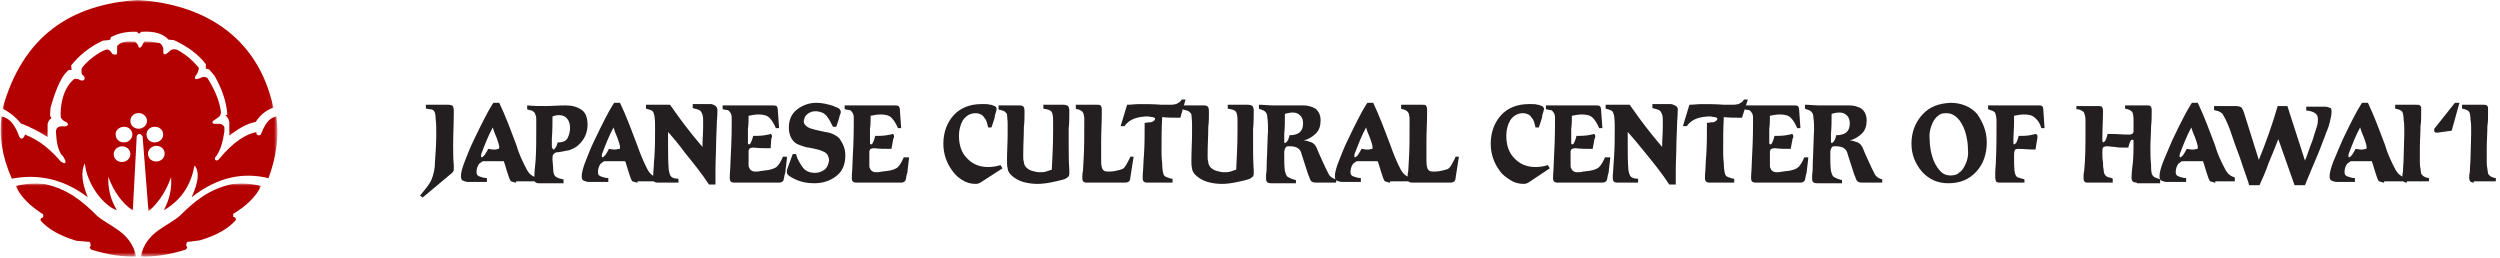
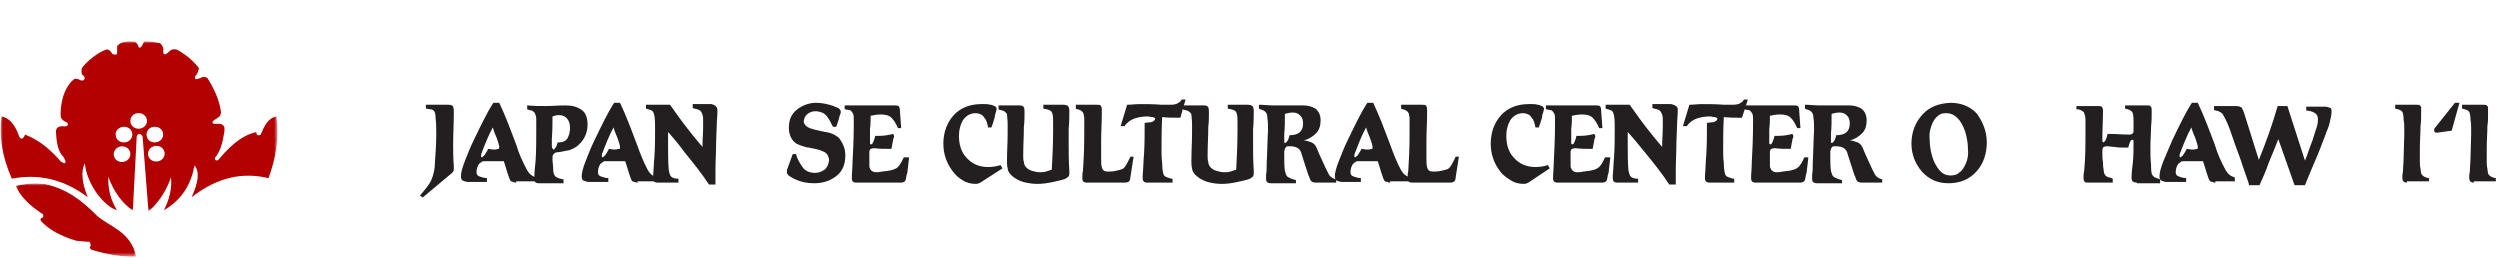
<svg xmlns="http://www.w3.org/2000/svg" xmlns:xlink="http://www.w3.org/1999/xlink" width="572px" height="59px" viewBox="0 0 562 58" version="1.1">
  <title>Group 75</title>
  <defs>
    <polygon id="path-1" points="8.63921849e-17 0 60.921 0 60.921 30.823 8.63921849e-17 30.823" />
    <polygon id="path-3" points="6.91137479e-16 0 27.101 0 27.101 16.415 6.91137479e-16 16.415" />
-     <polygon id="path-5" points="0 0 27.101 0 27.101 16.415 0 16.415" />
    <polygon id="path-7" points="0 0 62.252 0 62.252 38.244 0 38.244" />
  </defs>
  <g id="Page-1" stroke="none" stroke-width="1" fill="none" fill-rule="evenodd">
    <g id="20221130_JCCH_Visit-Landing" transform="translate(-227, -6227)">
      <g id="Group-24" transform="translate(0, 5998)">
        <g id="Group-75" transform="translate(227, 229)">
          <g id="Group-3" transform="translate(0.418, 0)">
            <mask id="mask-2" fill="white">
              <use xlink:href="#path-1" />
            </mask>
            <g id="Clip-2" />
-             <path d="M8.63921849e-17,24.439 C1.542,25.208 3.085,26.419 4.076,27.741 C6.169,28.511 8.262,29.612 10.135,30.823 L10.135,27.851 C10.355,27.19 10.576,26.75 11.016,26.64 L10.686,25.979 L10.796,24.218 C11.458,21.906 12.78,17.503 14.762,15.852 C14.983,15.632 15.203,15.742 15.533,15.742 L15.424,14.751 C17.185,12.439 19.72,10.458 22.584,9.136 L23.796,9.026 L24.236,8.917 L24.346,8.367 C25.999,7.486 27.872,7.045 30.186,7.156 L30.736,7.595 L31.177,7.156 C34.152,6.936 36.135,7.595 37.347,8.917 L38.558,9.026 C41.423,10.348 43.956,12.11 45.719,14.421 L45.719,15.412 L46.49,15.632 L47.702,17.062 C49.245,19.815 50.346,22.678 50.567,25.759 L50.126,25.979 C50.787,26.419 50.897,26.97 51.006,27.52 L51.006,30.493 C52.879,29.062 54.752,27.851 56.955,27.41 C57.948,25.869 59.269,24.768 60.921,24.218 C57.396,7.816 44.727,0.88 30.406,-7.78151623e-05 C15.312,0.991 4.517,8.146 8.63921849e-17,24.439" id="Fill-1" fill="#B30000" mask="url(#mask-2)" />
          </g>
          <g id="Group-6" transform="translate(3.391, 41.284)">
            <mask id="mask-4" fill="white">
              <use xlink:href="#path-3" />
            </mask>
            <g id="Clip-5" />
            <path d="M6.91137479e-16,0.547 C2.204,-0.003 4.296,-0.114 6.501,0.107 C11.678,1.207 15.093,4.07 18.067,7.041 C20.822,9.683 25.779,10.564 27.101,16.399 C24.127,16.508 20.822,16.069 16.966,14.857 C16.856,14.748 16.746,14.638 16.635,14.417 C16.635,14.197 16.746,14.087 16.856,14.087 C16.856,13.316 16.635,12.986 16.194,13.096 L13.661,12.876 C9.915,11.775 7.271,10.234 5.619,8.362 C5.509,8.032 5.619,7.812 5.839,7.702 C6.28,7.702 6.169,7.372 6.169,6.931 C3.085,4.951 1.102,2.969 6.91137479e-16,0.547" id="Fill-4" fill="#B30000" mask="url(#mask-4)" />
          </g>
          <g id="Group-9" transform="translate(31.485, 41.284)">
            <mask id="mask-6" fill="white">
              <use xlink:href="#path-5" />
            </mask>
            <g id="Clip-8" />
            <path d="M27.101,0.547 C24.897,-0.003 22.803,-0.114 20.6,0.107 C15.422,1.207 12.008,4.07 9.034,7.041 C6.279,9.683 1.321,10.564 0,16.399 C2.973,16.508 6.279,16.069 10.135,14.857 C10.245,14.748 10.355,14.638 10.465,14.417 C10.465,14.197 10.355,14.087 10.245,14.087 C10.245,13.316 10.465,12.986 10.905,13.096 L13.33,12.766 C17.075,11.665 19.72,10.124 21.371,8.252 C21.482,7.922 21.371,7.702 21.152,7.592 C20.711,7.592 20.821,7.262 20.821,6.821 C23.906,4.951 25.888,2.969 27.101,0.547" id="Fill-7" fill="#B30000" mask="url(#mask-6)" />
          </g>
          <g id="Group-12" transform="translate(0, 9.311)">
            <mask id="mask-8" fill="white">
              <use xlink:href="#path-7" />
            </mask>
            <g id="Clip-11" />
            <path d="M35.009,23.494 C36.111,23.494 36.882,24.265 36.882,25.255 C36.882,26.245 36.001,27.016 35.009,27.016 C33.908,27.016 33.136,26.245 33.136,25.255 C33.136,24.265 34.018,23.494 35.009,23.494 M27.298,23.603 C28.401,23.603 29.171,24.374 29.171,25.364 C29.171,26.356 28.289,27.126 27.298,27.126 C26.196,27.126 25.425,26.356 25.425,25.364 C25.425,24.374 26.307,23.603 27.298,23.603 M34.679,19.2 C35.781,19.2 36.552,19.971 36.552,20.961 C36.552,21.953 35.671,22.722 34.679,22.722 C33.578,22.722 32.806,21.953 32.806,20.961 C32.806,19.971 33.578,19.2 34.679,19.2 M27.739,19.2 C28.84,19.2 29.612,19.971 29.612,20.961 C29.612,21.953 28.73,22.722 27.739,22.722 C26.637,22.722 25.866,21.953 25.866,20.961 C25.756,20.081 26.637,19.2 27.739,19.2 M31.044,16.118 C32.035,16.118 32.917,16.889 32.917,17.879 C32.917,18.87 32.035,19.641 31.044,19.641 C29.942,19.641 29.171,18.87 29.171,17.879 C29.171,16.889 29.942,16.118 31.044,16.118 M0.197,16.889 C-0.354,21.072 0.197,25.695 2.511,30.869 C8.349,29.768 14.078,30.869 19.586,35.051 C18.374,32.08 17.934,29.328 18.926,27.456 C19.476,32.52 23.442,37.143 26.196,38.024 C24.654,35.602 24.103,32.961 24.213,30.429 C25.425,33.841 27.408,36.483 29.722,38.024 L30.603,21.291 C30.933,20.632 31.485,20.632 31.925,21.402 L33.247,38.244 C36.001,35.823 37.434,33.071 38.314,30.539 C38.535,32.74 38.094,35.382 36.662,38.024 C40.958,35.493 42.831,31.97 43.603,27.897 C44.704,29.218 44.595,31.42 42.942,35.051 C49.001,30.319 54.729,29.438 60.239,30.759 C62,26.026 62.662,21.402 62,16.889 C59.907,17.329 59.246,19.311 58.475,20.961 C58.255,21.182 57.924,21.182 57.594,20.961 L57.484,20.412 C55.17,20.852 52.417,22.503 49.111,26.465 C48.671,27.016 48.009,26.796 48.229,26.135 C49.442,24.704 49.992,22.503 50.323,20.191 L50.323,19.311 C50.212,18.98 49.882,18.65 49.332,18.54 L47.899,18.54 C47.679,18.32 47.459,18.21 47.789,17.879 L49.221,16.889 C49.442,16.558 49.552,16.228 49.552,15.898 C49.221,13.256 48.009,10.614 46.468,8.192 C46.247,8.082 45.916,7.972 45.586,7.972 L44.374,8.413 C44.153,8.523 43.383,8.632 43.823,7.752 C44.263,7.312 44.484,6.651 44.595,5.991 C43.162,4.229 41.84,3.129 39.967,2.028 C39.417,1.698 38.866,1.698 38.314,1.918 L37.434,2.688 C36.773,3.129 36.552,2.908 36.552,2.137 C36.773,1.587 36.221,0.596 35.781,0.376 C34.018,0.046 32.917,-0.063 32.255,0.046 L31.815,0.926 C31.485,1.477 31.044,1.698 30.933,0.926 C30.603,0.376 30.382,0.046 30.052,0.046 C28.73,-0.063 27.078,-0.063 26.196,1.038 L26.196,2.468 C26.196,3.018 25.866,3.129 25.095,2.799 C24.764,2.137 24.323,1.807 23.883,1.807 C22.12,2.249 19.256,4.56 18.264,5.991 C18.154,6.431 18.154,6.982 18.264,7.422 C19.256,7.972 19.035,9.073 17.934,8.743 C17.493,8.413 17.053,8.413 16.612,8.413 C13.858,10.504 13.307,15.017 13.527,17.109 C13.858,17.659 14.188,17.879 14.409,17.989 C15.4,18.32 15.51,19.311 13.858,19.09 C12.977,19.09 12.536,19.421 12.425,20.191 L12.536,21.733 C12.757,23.824 13.307,25.255 14.078,25.915 C14.959,27.346 14.63,27.787 13.527,27.016 C11.434,24.595 8.9,22.283 5.485,20.961 C5.044,22.172 4.383,22.172 4.053,21.072 C2.951,18.21 1.739,17.219 0.197,16.889" id="Fill-10" fill="#B30000" mask="url(#mask-8)" />
          </g>
          <path d="M101.917,25.311 C101.917,27.792 101.771,30.128 101.771,32.608 C101.771,34.213 101.771,35.672 101.917,37.277 L101.917,37.862 C101.917,38.153 101.917,38.444 101.771,38.59 C101.626,38.737 101.479,39.029 101.187,39.174 L94.907,44.427 L94.323,43.99 C94.761,43.407 95.199,42.969 95.638,42.384 C96.076,41.801 96.513,41.217 96.806,40.634 C97.39,39.32 97.682,37.862 97.682,36.402 C97.827,34.359 97.974,32.315 97.974,30.128 C97.974,28.96 97.974,27.792 97.827,26.625 C97.827,25.748 97.682,25.165 97.39,24.873 C97.245,24.728 96.952,24.581 96.66,24.581 C96.368,24.581 96.076,24.435 95.638,24.435 L95.638,23.56 L100.602,23.56 C101.334,23.56 101.626,23.705 101.771,23.998 C101.917,24.435 101.917,24.728 101.917,25.311" id="Fill-13" fill="#231F20" />
          <path d="M112.14,33.192 C112.14,33.045 112.14,32.753 111.993,32.316 C111.848,31.878 111.703,31.44 111.556,31.002 C111.118,29.98 110.826,29.25 110.68,28.668 C109.657,30.565 108.927,32.462 108.196,34.359 C108.051,34.65 108.051,34.797 108.051,35.087 C108.051,35.234 108.051,35.38 108.196,35.38 C108.344,35.38 108.488,35.234 108.635,35.087 C108.781,34.943 108.927,34.797 109.073,34.505 C109.365,34.067 109.512,33.775 109.657,33.483 C109.95,33.483 110.387,33.629 110.68,33.629 L111.118,33.629 C111.41,33.629 111.556,33.629 111.848,33.483 C111.993,33.629 111.993,33.483 112.14,33.192 L112.14,33.192 Z M115.937,41.071 C115.792,41.071 115.499,41.071 115.353,40.925 C115.061,40.925 114.915,40.78 114.769,40.78 C114.623,40.634 114.476,40.341 114.331,39.904 C114.184,39.467 114.039,39.029 113.892,38.59 C113.601,37.57 113.309,36.694 113.162,36.255 L112.725,36.255 L111.118,36.255 L108.781,36.255 C108.488,36.255 108.344,36.255 108.196,36.402 C108.051,36.547 107.759,36.694 107.614,36.84 C107.175,37.423 107.029,38.153 107.029,38.737 C107.029,39.32 107.321,39.612 107.904,39.757 C108.344,39.904 108.781,40.05 109.365,40.05 L109.365,40.925 L105.131,40.925 C104.692,40.925 104.399,40.78 103.962,40.634 C103.67,40.487 103.524,40.196 103.524,39.612 C103.524,38.882 103.815,37.714 104.399,36.255 C104.983,34.797 105.568,33.192 106.445,31.44 C108.196,27.792 109.512,25.165 110.534,23.561 L110.826,23.123 L112.14,23.123 C113.601,26.188 114.769,29.398 115.937,32.462 C116.521,34.505 117.398,36.402 118.42,38.299 C118.712,38.737 119.004,39.174 119.297,39.32 C119.589,39.612 120.026,39.757 120.464,39.904 L120.464,40.78 L115.937,40.78 L115.937,41.071 Z" id="Fill-15" fill="#231F20" />
          <path d="M128.058,28.813 C128.058,27.938 127.912,27.355 127.475,26.77 C127.036,26.188 126.452,25.895 125.576,25.895 C124.992,25.895 124.553,26.041 124.116,26.188 C124.116,27.792 124.116,29.397 123.969,31.148 L123.969,32.9 C123.969,33.045 123.969,33.192 124.116,33.337 C124.116,33.483 124.261,33.63 124.408,33.63 C124.553,33.63 124.553,33.483 124.7,33.337 C124.845,33.192 124.845,33.045 124.992,32.9 C125.137,32.462 125.284,32.17 125.284,32.025 L125.576,32.025 C126.452,32.025 127.036,31.732 127.475,31.148 C127.912,30.273 128.058,29.543 128.058,28.813 M132.002,28.083 C132.002,29.835 131.272,31.44 129.957,32.607 C129.373,33.192 128.642,33.483 127.912,33.775 C127.182,33.92 126.306,34.067 125.576,34.213 C124.992,34.213 124.553,34.359 124.408,34.65 C124.116,34.797 124.116,35.234 124.116,35.964 L124.261,37.715 C124.261,38.737 124.408,39.32 124.7,39.612 C124.992,39.904 125.576,40.197 126.598,40.342 L126.598,41.217 L121.048,41.217 C120.318,41.217 120.027,40.925 120.027,40.197 C120.027,38.882 120.172,37.423 120.318,36.11 C120.464,33.775 120.464,31.586 120.464,29.25 L120.464,28.23 L120.464,27.062 C120.464,26.625 120.464,26.188 120.318,25.895 C120.172,25.603 120.172,25.311 119.879,25.165 C119.734,25.02 119.588,24.873 119.442,24.873 C119.297,24.873 119.004,24.728 118.858,24.728 L118.42,24.581 L118.42,23.706 C119.879,23.852 121.195,23.852 122.509,23.852 C123.969,23.852 125.576,23.706 127.036,23.706 C128.497,23.706 129.666,23.998 130.687,24.728 C131.564,25.311 132.002,26.479 132.002,28.083" id="Fill-17" fill="#231F20" />
          <path d="M139.303,33.192 C139.303,33.045 139.303,32.753 139.158,32.316 C139.011,31.878 138.866,31.44 138.719,31.002 C138.282,29.98 137.989,29.25 137.843,28.668 C136.82,30.565 136.09,32.462 135.361,34.359 C135.214,34.65 135.214,34.797 135.214,35.087 C135.214,35.234 135.214,35.38 135.361,35.38 C135.507,35.38 135.653,35.234 135.799,35.087 C135.944,34.943 136.09,34.797 136.236,34.505 C136.528,34.067 136.675,33.775 136.82,33.483 C137.113,33.483 137.552,33.629 137.843,33.629 L138.135,33.629 C138.427,33.629 138.573,33.629 138.866,33.483 C139.158,33.629 139.303,33.483 139.303,33.192 L139.303,33.192 Z M143.247,41.071 C143.1,41.071 142.808,41.071 142.663,40.925 C142.371,40.925 142.224,40.78 142.078,40.78 C141.932,40.634 141.786,40.341 141.641,39.904 C141.494,39.467 141.348,39.029 141.202,38.59 C140.909,37.57 140.618,36.694 140.472,36.255 L140.033,36.255 L138.427,36.255 L136.09,36.255 C135.799,36.255 135.653,36.255 135.507,36.402 C135.361,36.547 135.069,36.694 134.922,36.84 C134.484,37.423 134.338,38.153 134.338,38.737 C134.338,39.32 134.63,39.612 135.214,39.757 C135.653,39.904 136.09,40.05 136.675,40.05 L136.675,40.925 L132.294,40.925 C131.855,40.925 131.564,40.78 131.125,40.634 C130.833,40.487 130.688,40.196 130.688,39.612 C130.688,38.882 130.979,37.714 131.564,36.255 C132.147,34.797 132.731,33.192 133.608,31.44 C135.361,27.792 136.675,25.165 137.697,23.561 L137.989,23.123 L139.303,23.123 C140.764,26.188 141.932,29.398 143.1,32.462 C143.831,34.505 144.561,36.402 145.583,38.299 C145.876,38.737 146.167,39.174 146.46,39.32 C146.752,39.612 147.189,39.757 147.628,39.904 L147.628,40.78 L143.247,40.78 L143.247,41.071 Z" id="Fill-19" fill="#231F20" />
          <path d="M161.21,24.873 L161.21,25.165 C161.21,26.187 161.063,27.063 161.063,28.083 L160.918,32.024 C160.918,34.213 160.771,36.255 160.771,38.445 L160.771,41.509 L159.311,41.509 C157.705,39.029 155.806,36.694 153.907,34.36 C152.74,32.753 151.426,31.148 150.11,29.69 L150.11,32.315 C150.11,34.213 150.11,36.255 150.257,38.152 C150.402,39.029 150.549,39.467 150.841,39.758 C151.133,40.049 151.717,40.197 152.447,40.197 L152.447,41.072 L147.774,41.072 C147.044,41.072 146.752,40.779 146.752,40.049 L146.752,39.467 C146.897,38.007 146.897,36.694 147.044,35.234 C147.189,33.045 147.189,30.857 147.189,28.813 C147.189,27.938 147.189,27.063 147.044,26.04 C146.897,25.458 146.752,25.02 146.459,24.873 C146.168,24.728 145.73,24.581 145.146,24.436 L145.146,23.56 L150.549,23.56 C151.278,24.581 152.008,25.603 152.74,26.625 C154.346,28.813 156.098,31.003 157.851,33.045 C157.851,31.44 157.996,29.98 157.996,28.522 L157.996,26.77 C157.996,26.187 157.851,25.603 157.558,25.165 C157.413,24.873 157.121,24.728 156.682,24.581 C156.245,24.436 155.952,24.436 155.66,24.29 L155.66,23.413 L159.895,23.413 C160.918,23.706 161.21,24.143 161.21,24.873" id="Fill-21" fill="#231F20" />
-           <path d="M176.836,35.672 C176.836,35.964 176.69,36.839 176.544,38.152 C176.544,38.736 176.398,39.175 176.251,39.612 C176.251,40.05 176.106,40.342 176.106,40.342 C176.106,40.634 175.959,40.779 175.668,40.925 C175.521,41.072 175.229,41.072 174.937,41.072 L165.007,41.072 C164.276,41.072 163.984,40.779 163.984,40.05 C163.984,39.029 164.131,37.862 164.131,36.839 C164.276,33.92 164.422,31.002 164.422,27.938 L164.422,26.478 C164.422,25.895 164.276,25.457 163.984,25.166 C163.838,24.873 163.546,24.727 163.254,24.727 C162.962,24.727 162.669,24.581 162.377,24.581 L162.377,23.706 L173.478,23.706 C173.915,23.706 174.207,23.706 174.499,23.853 C174.645,23.998 174.791,24.29 174.791,24.727 L175.084,28.813 L174.352,28.813 C173.915,27.793 173.478,27.063 172.893,26.478 C172.309,25.895 171.432,25.748 170.41,25.748 C169.68,25.748 168.95,25.895 168.22,26.041 C168.22,27.063 168.22,27.938 168.073,28.96 L168.073,31.732 L168.073,32.17 C168.073,32.462 168.22,32.462 168.365,32.462 C168.512,32.462 168.657,32.315 168.657,32.17 C168.804,32.024 168.804,31.878 168.95,31.585 C169.096,31.148 169.242,30.711 169.242,30.565 C170.263,30.565 171.432,30.565 172.601,30.273 C172.746,30.273 172.893,30.273 173.038,30.127 C173.331,30.127 173.478,30.273 173.478,30.711 C173.478,30.857 173.478,31.002 173.331,31.148 L173.185,33.337 L172.746,33.337 C171.579,33.337 170.41,33.337 169.389,33.192 C168.804,33.192 168.512,33.337 168.365,33.482 C168.365,33.629 168.22,33.775 168.22,33.92 L168.22,34.65 L168.22,36.109 L168.22,36.985 C168.22,37.277 168.22,37.569 168.365,37.715 C168.512,38.007 168.512,38.152 168.804,38.299 C168.95,38.445 169.242,38.59 169.68,38.59 C170.118,38.59 170.556,38.59 170.995,38.445 C171.432,38.445 171.87,38.299 172.309,38.299 C173.331,38.152 174.207,37.862 174.645,37.423 C175.084,36.985 175.521,36.255 175.959,35.235 L176.836,35.235 L176.836,35.672 Z" id="Fill-23" fill="#231F20" />
          <path d="M189.979,34.942 C189.979,37.132 189.25,38.59 187.935,39.612 C186.62,40.634 185.014,41.217 182.97,41.217 C181.364,41.217 179.902,40.925 178.442,40.196 C178.15,40.049 177.857,39.904 177.42,39.612 C176.982,39.32 176.836,39.029 176.836,38.737 C176.836,38.445 176.836,38.152 176.982,37.861 L178.15,34.651 L178.881,34.651 C179.173,35.818 179.757,36.694 180.341,37.569 C180.925,38.445 181.947,38.882 183.115,38.882 C183.992,38.882 184.722,38.59 185.306,38.152 C185.89,37.715 186.183,36.985 186.328,36.11 C186.328,35.672 186.183,35.234 186.036,34.942 C185.89,34.651 185.599,34.36 185.306,34.212 C184.722,33.921 183.992,33.63 183.115,33.483 C182.678,33.337 182.238,33.337 181.801,33.192 C181.364,33.192 180.925,33.045 180.487,32.9 C180.048,32.753 179.611,32.608 179.318,32.462 C178.881,32.315 178.589,32.024 178.296,31.732 C177.566,30.857 177.275,29.835 177.275,28.813 C177.275,26.916 177.857,25.603 179.173,24.581 C180.341,23.706 181.801,23.123 183.407,23.123 C184.722,23.123 186.036,23.413 187.351,23.852 C187.643,23.998 187.935,24.143 188.373,24.29 C188.811,24.581 188.958,24.873 188.958,25.166 C188.958,25.311 188.958,25.457 188.811,25.748 C188.665,26.04 188.665,26.333 188.519,26.77 C188.226,27.646 188.081,28.23 187.935,28.522 L187.205,28.522 C186.767,27.646 186.328,26.77 185.745,26.04 C185.453,25.748 185.16,25.457 184.722,25.311 C184.284,25.166 183.846,25.02 183.262,25.02 C182.678,25.02 182.094,25.166 181.509,25.603 C180.925,26.04 180.779,26.478 180.632,27.208 C180.632,27.646 180.779,27.938 181.071,28.23 C181.364,28.522 181.656,28.667 181.947,28.813 C182.823,29.105 183.407,29.251 184.137,29.397 L185.453,29.69 C186.767,29.835 187.935,30.418 188.665,31.148 C189.542,32.462 189.979,33.483 189.979,34.942" id="Fill-25" fill="#231F20" />
          <path d="M204.291,35.672 C204.291,35.964 204.145,36.839 203.999,38.152 C203.999,38.736 203.854,39.175 203.708,39.612 C203.708,40.05 203.561,40.342 203.561,40.342 C203.561,40.634 203.415,40.779 203.124,40.925 C202.977,41.072 202.685,41.072 202.392,41.072 L192.462,41.072 C191.732,41.072 191.44,40.779 191.44,40.05 C191.44,39.029 191.586,37.862 191.586,36.839 C191.732,33.92 191.878,31.002 191.878,27.938 L191.878,26.478 C191.878,25.895 191.732,25.457 191.44,25.166 C191.293,24.873 191.002,24.727 190.709,24.727 C190.417,24.727 190.125,24.581 189.834,24.581 L189.834,23.706 L200.933,23.706 C201.37,23.706 201.662,23.706 201.955,23.853 C202.1,23.998 202.247,24.29 202.247,24.727 L202.539,28.813 L201.809,28.813 C201.37,27.793 200.933,27.063 200.349,26.478 C199.764,25.895 198.887,25.748 197.866,25.748 C197.136,25.748 196.405,25.895 195.675,26.041 C195.675,27.063 195.675,27.938 195.53,28.96 L195.53,31.732 L195.53,32.17 C195.53,32.462 195.675,32.462 195.821,32.462 C195.967,32.462 196.112,32.315 196.112,32.17 C196.26,32.024 196.26,31.878 196.405,31.585 C196.551,31.148 196.697,30.711 196.697,30.565 C197.72,30.565 198.887,30.565 200.056,30.273 C200.202,30.273 200.349,30.273 200.494,30.127 C200.786,30.127 200.933,30.273 200.933,30.711 C200.933,30.857 200.933,31.002 200.786,31.148 L200.349,33.482 L199.91,33.482 C198.742,33.482 197.573,33.482 196.551,33.337 C195.967,33.337 195.675,33.482 195.53,33.629 C195.53,33.775 195.383,33.92 195.383,34.067 L195.383,34.797 L195.383,36.255 L195.383,37.132 C195.383,37.423 195.383,37.715 195.53,37.862 C195.675,38.152 195.675,38.299 195.967,38.445 C196.112,38.59 196.405,38.736 196.844,38.736 C197.281,38.736 197.72,38.736 198.157,38.59 C198.596,38.59 199.034,38.445 199.472,38.445 C200.494,38.299 201.37,38.007 201.809,37.569 C202.247,37.132 202.685,36.402 203.124,35.38 L204.291,35.38 L204.291,35.672 Z" id="Fill-27" fill="#231F20" />
          <path d="M220.355,41.072 C220.064,41.217 219.773,41.363 219.334,41.363 C218.165,41.363 217.142,41.072 216.266,40.487 C215.536,40.05 214.66,39.32 214.076,38.445 C212.761,36.694 212.031,34.65 212.031,32.315 C212.031,29.69 212.908,27.5 214.367,25.895 C215.829,24.29 218.019,23.414 220.502,23.414 L221.379,23.414 C221.816,23.414 222.109,23.414 222.546,23.56 C222.693,23.56 222.985,23.56 223.13,23.706 C223.277,23.706 223.423,23.853 223.569,23.853 C223.862,23.998 224.007,24.29 224.007,24.436 C224.007,24.581 224.007,24.728 223.862,25.165 C223.715,25.603 223.569,26.041 223.569,26.478 C223.277,27.5 222.985,28.23 222.838,28.668 L222.109,28.668 C221.961,28.23 221.961,27.938 221.816,27.5 C221.67,27.063 221.524,26.771 221.232,26.478 C221.086,26.187 220.794,25.895 220.502,25.748 C220.21,25.603 219.773,25.457 219.334,25.457 C218.019,25.457 217.142,26.041 216.413,27.063 C215.829,28.083 215.536,29.251 215.536,30.565 C215.536,32.608 216.121,34.359 217.289,35.527 C218.457,36.839 220.064,37.569 222.109,37.569 C222.985,37.569 224.007,37.423 224.883,37.132 L225.321,37.862 L220.355,41.072 Z" id="Fill-29" fill="#231F20" />
          <path d="M240.363,39.029 C240.363,39.466 240.216,39.757 239.925,39.904 C239.634,40.196 239.195,40.342 238.61,40.487 C238.026,40.634 237.443,40.78 236.712,40.925 C235.398,41.217 234.229,41.363 233.207,41.363 C232.185,41.363 231.016,41.217 229.995,40.925 C228.973,40.634 227.95,40.05 227.22,39.32 C226.782,38.882 226.49,38.299 226.49,37.862 C226.343,37.277 226.343,36.839 226.343,36.11 C226.343,34.067 226.49,32.025 226.49,29.981 L226.49,27.792 C226.49,26.916 226.343,26.187 226.343,25.748 C226.343,25.603 226.197,25.457 226.051,25.311 C225.905,25.165 225.613,24.873 225.321,24.873 C225.176,24.873 225.028,24.728 224.884,24.728 C224.737,24.728 224.591,24.728 224.445,24.581 L224.445,23.706 L229.118,23.706 C229.702,23.706 229.995,23.853 230.14,24.144 C230.286,24.436 230.286,24.873 230.286,25.311 C230.286,26.333 230.286,27.5 230.14,28.522 C230.14,30.565 229.995,32.608 229.995,34.65 L229.995,35.235 C229.995,35.672 229.995,35.965 230.14,36.402 C230.14,36.839 230.286,37.132 230.579,37.569 C231.016,38.007 231.455,38.299 232.039,38.445 C232.622,38.59 233.061,38.737 233.646,38.737 C234.229,38.737 234.668,38.737 235.106,38.59 C235.544,38.445 235.982,38.299 236.42,38.153 C236.567,35.235 236.712,32.462 236.712,29.543 L236.712,26.916 C236.712,26.041 236.567,25.311 236.274,25.02 C235.982,24.728 235.398,24.581 234.521,24.436 L234.521,23.56 L239.049,23.56 C239.487,23.56 239.925,23.706 240.072,23.853 C240.216,23.998 240.363,24.436 240.363,24.873 C240.363,26.187 240.363,27.645 240.216,28.96 L240.216,32.025 C240.216,34.067 240.216,36.255 240.363,38.299 L240.363,39.029 Z" id="Fill-31" fill="#231F20" />
          <path d="M254.091,39.904 C254.091,40.341 253.945,40.634 253.8,40.78 C253.653,40.925 253.361,41.071 252.923,41.071 L244.306,41.071 C243.576,41.071 243.284,40.78 243.284,40.05 C243.284,39.467 243.284,39.029 243.431,38.444 L243.576,35.817 C243.723,33.337 243.723,31.002 243.723,28.522 L243.723,26.625 C243.723,26.188 243.576,25.895 243.576,25.603 C243.431,25.311 243.284,25.02 243.139,25.02 C242.846,24.728 242.407,24.581 242.116,24.581 L241.825,24.435 L241.825,23.561 L246.497,23.561 C246.935,23.561 247.228,23.561 247.373,23.705 C247.52,23.852 247.665,24.143 247.665,24.581 L247.665,25.603 C247.665,27.646 247.52,29.689 247.52,31.732 L247.52,34.067 L247.52,35.817 C247.52,36.547 247.52,37.132 247.665,37.57 C247.812,38.299 248.25,38.59 248.98,38.59 C249.419,38.59 250.001,38.59 250.733,38.444 C251.462,38.299 251.901,38.153 252.339,38.007 C252.484,37.862 252.776,37.714 252.923,37.423 C253.069,37.277 253.215,36.985 253.361,36.694 C253.653,36.11 253.945,35.672 254.091,35.234 L254.822,35.234 L254.091,39.904 Z" id="Fill-33" fill="#231F20" />
          <path d="M265.336,26.478 L264.752,26.478 C263.584,26.478 262.416,26.478 261.247,26.333 C261.101,28.96 261.101,31.585 261.101,34.067 C261.101,34.65 261.101,35.527 261.247,36.694 C261.247,37.862 261.394,38.736 261.539,39.175 C261.686,39.612 261.977,39.757 262.416,39.904 C262.853,40.05 263.146,40.196 263.584,40.196 L263.584,41.072 L257.889,41.072 C257.158,41.072 256.866,40.779 256.866,40.05 L256.866,39.466 C257.012,37.862 257.012,36.255 257.158,34.797 C257.305,32.462 257.305,30.127 257.305,27.645 C257.597,27.645 258.034,27.5 258.618,27.5 C258.911,27.5 259.056,27.354 259.348,27.208 C259.495,27.063 259.641,26.916 259.641,26.77 C259.641,26.625 259.641,26.478 259.495,26.478 C259.348,26.478 259.203,26.333 259.056,26.333 C258.618,26.333 258.326,26.187 258.034,26.187 C257.012,26.187 255.989,26.333 255.114,26.625 C254.237,26.916 253.361,27.5 252.777,28.375 L251.901,28.375 L253.361,23.56 C254.237,23.56 255.259,23.414 256.136,23.414 C257.742,23.414 259.348,23.414 261.101,23.56 L263.146,23.56 C263.876,23.56 264.606,23.414 264.899,23.123 C265.044,22.976 265.191,22.976 265.336,22.83 C265.483,22.685 265.483,22.538 265.628,22.393 L266.505,22.393 L265.336,26.478 Z" id="Fill-35" fill="#231F20" />
          <path d="M281.839,39.029 C281.839,39.466 281.692,39.757 281.401,39.904 C281.109,40.196 280.671,40.342 280.086,40.487 C279.502,40.634 278.917,40.78 278.188,40.925 C276.874,41.217 275.705,41.363 274.683,41.363 C273.661,41.363 272.492,41.217 271.471,40.925 C270.447,40.634 269.426,40.05 268.696,39.32 C268.257,38.882 267.964,38.299 267.964,37.862 C267.819,37.277 267.819,36.839 267.819,36.11 C267.819,34.067 267.964,32.025 267.964,29.981 L267.964,27.792 C267.964,26.916 267.819,26.187 267.819,25.748 C267.819,25.603 267.673,25.457 267.527,25.311 C267.381,25.165 267.089,24.873 266.797,24.873 C266.65,24.873 266.504,24.728 266.358,24.728 C266.213,24.728 266.066,24.728 265.921,24.581 L265.921,23.706 L270.594,23.706 C271.178,23.706 271.471,23.853 271.616,24.144 C271.762,24.436 271.762,24.873 271.762,25.311 C271.762,26.333 271.762,27.5 271.616,28.522 C271.616,30.565 271.471,32.608 271.471,34.65 L271.471,35.235 C271.471,35.672 271.471,35.965 271.616,36.402 C271.616,36.839 271.762,37.132 272.053,37.569 C272.492,38.007 272.93,38.299 273.515,38.445 C274.098,38.59 274.536,38.737 275.121,38.737 C275.705,38.737 276.143,38.737 276.581,38.59 C277.02,38.445 277.458,38.299 277.896,38.153 C278.041,35.235 278.188,32.462 278.188,29.543 L278.188,26.916 C278.188,26.041 278.041,25.311 277.75,25.02 C277.458,24.728 276.874,24.581 275.997,24.436 L275.997,23.56 L280.524,23.56 C280.963,23.56 281.401,23.706 281.548,23.853 C281.692,23.998 281.839,24.436 281.839,24.873 C281.839,26.187 281.839,27.645 281.692,28.96 L281.692,32.025 C281.692,34.067 281.692,36.255 281.839,38.299 L281.839,39.029 Z" id="Fill-37" fill="#231F20" />
          <path d="M292.938,27.792 C292.938,27.062 292.791,26.478 292.354,26.041 C291.916,25.603 291.478,25.311 290.601,25.311 C290.018,25.311 289.433,25.457 288.849,25.603 C288.849,27.062 288.849,28.668 288.702,30.127 L288.702,31.44 L288.702,31.878 C288.702,32.17 288.849,32.17 288.849,32.17 C288.995,32.17 289.142,32.025 289.286,31.878 C289.433,31.732 289.433,31.586 289.579,31.44 C289.725,31.002 289.871,30.71 289.871,30.418 C291.916,30.418 292.938,29.543 292.938,27.792 L292.938,27.792 Z M295.859,41.072 C295.274,41.072 294.837,40.925 294.69,40.634 C294.544,40.487 294.544,40.342 294.398,40.05 C294.398,39.904 294.253,39.612 294.105,39.32 L292.646,34.797 C292.499,34.067 292.208,33.629 291.769,33.337 C291.332,33.045 290.748,32.899 290.016,32.899 L289.579,32.899 C289.433,32.899 289.286,32.899 289.142,33.045 C288.995,33.192 288.995,33.192 288.849,33.483 C288.849,33.629 288.702,33.92 288.702,34.067 L288.702,34.65 L288.702,35.088 C288.702,36.256 288.702,37.277 288.849,38.445 C288.995,39.029 289.142,39.466 289.433,39.757 C289.725,39.904 290.163,40.196 290.748,40.342 C290.893,40.342 291.04,40.487 291.332,40.487 L291.332,41.217 L285.782,41.217 C284.905,41.217 284.614,40.925 284.614,40.196 L284.614,39.32 C284.76,38.445 284.76,37.569 284.76,36.547 C284.905,34.067 284.905,31.732 285.052,29.251 C285.052,28.375 285.052,27.355 284.905,26.478 C284.905,25.895 284.76,25.457 284.468,25.165 C284.175,24.874 283.884,24.728 283.299,24.581 L283.007,24.435 L283.007,23.56 C284.029,23.56 285.197,23.706 286.22,23.706 L291.624,23.706 L292.938,23.706 C294.105,23.706 294.982,23.998 295.713,24.435 C296.443,25.02 296.88,25.895 296.88,27.062 C296.88,28.23 296.589,29.251 295.859,29.981 C295.129,30.71 294.253,31.295 293.084,31.586 C293.523,31.586 293.96,31.732 294.398,31.878 C294.982,32.025 295.421,32.315 295.713,32.753 C296.004,33.192 296.151,33.629 296.443,34.359 C296.735,34.942 296.88,35.38 297.173,35.965 C297.465,36.547 297.612,36.985 297.903,37.569 C298.049,37.862 298.195,38.153 298.342,38.445 C298.487,38.737 298.634,39.029 298.779,39.32 C299.072,39.757 299.656,40.196 300.385,40.342 L300.385,41.072 L295.859,41.072 Z" id="Fill-39" fill="#231F20" />
          <path d="M308.564,33.192 C308.564,33.045 308.564,32.753 308.418,32.316 C308.272,31.878 308.126,31.44 307.979,31.002 C307.542,29.98 307.249,29.25 307.104,28.668 C306.081,30.565 305.351,32.462 304.622,34.359 C304.475,34.65 304.475,34.797 304.475,35.087 C304.475,35.234 304.475,35.38 304.622,35.38 C304.767,35.38 304.913,35.234 305.059,35.087 C305.206,34.943 305.351,34.797 305.498,34.505 C305.79,34.067 305.935,33.775 306.081,33.483 C306.373,33.483 306.812,33.629 307.104,33.629 L307.542,33.629 C307.834,33.629 307.979,33.629 308.272,33.483 C308.418,33.629 308.564,33.483 308.564,33.192 L308.564,33.192 Z M312.507,41.071 C312.36,41.071 312.069,41.071 311.923,40.925 C311.631,40.925 311.486,40.78 311.339,40.78 C311.193,40.634 311.047,40.341 310.901,39.904 C310.754,39.467 310.609,39.029 310.462,38.59 C310.17,37.57 309.879,36.694 309.733,36.255 L309.294,36.255 L307.688,36.255 L305.351,36.255 C305.059,36.255 304.913,36.255 304.767,36.402 C304.622,36.547 304.329,36.694 304.183,36.84 C303.745,37.423 303.599,38.153 303.599,38.737 C303.599,39.32 303.892,39.612 304.475,39.757 C304.913,39.904 305.351,40.05 305.935,40.05 L305.935,40.925 L301.701,40.925 C301.262,40.925 300.97,40.78 300.532,40.634 C300.24,40.487 300.094,40.196 300.094,39.612 C300.094,38.882 300.385,37.714 300.97,36.255 C301.554,34.797 302.139,33.192 303.015,31.44 C304.767,27.792 306.081,25.165 307.104,23.561 L307.397,23.123 L308.711,23.123 C310.17,26.188 311.339,29.398 312.507,32.462 C313.237,34.505 313.967,36.402 314.99,38.299 C315.282,38.737 315.575,39.174 315.867,39.32 C316.158,39.612 316.597,39.757 317.034,39.904 L317.034,40.78 L312.507,40.78 L312.507,41.071 Z" id="Fill-41" fill="#231F20" />
          <path d="M327.258,39.904 C327.258,40.341 327.111,40.634 326.966,40.78 C326.819,40.925 326.527,41.071 326.089,41.071 L317.473,41.071 C316.742,41.071 316.45,40.78 316.45,40.05 C316.45,39.467 316.45,39.029 316.596,38.444 L316.742,35.817 C316.889,33.337 316.889,31.002 316.889,28.522 L316.889,26.625 C316.889,26.188 316.742,25.895 316.742,25.603 C316.596,25.311 316.45,25.02 316.304,25.02 C316.012,24.728 315.575,24.581 315.283,24.581 L314.99,24.435 L314.99,23.561 L319.664,23.561 C320.101,23.561 320.394,23.561 320.539,23.705 C320.685,23.852 320.831,24.143 320.831,24.581 L320.831,25.603 C320.831,27.646 320.685,29.689 320.685,31.732 L320.685,34.067 L320.685,35.817 C320.685,36.547 320.685,37.132 320.831,37.57 C320.978,38.299 321.415,38.59 322.145,38.59 C322.584,38.59 323.169,38.59 323.898,38.444 C324.628,38.299 325.067,38.153 325.505,38.007 C325.652,37.862 325.943,37.714 326.089,37.423 C326.234,37.277 326.382,36.985 326.527,36.694 C326.819,36.11 327.111,35.672 327.258,35.234 L327.988,35.234 L327.258,39.904 Z" id="Fill-43" fill="#231F20" />
          <path d="M343.614,41.072 C343.323,41.217 343.03,41.363 342.591,41.363 C341.424,41.363 340.401,41.072 339.525,40.487 C338.649,39.904 337.772,39.32 337.188,38.445 C335.873,36.694 335.144,34.65 335.144,32.315 C335.144,29.69 336.019,27.5 337.48,25.895 C338.941,24.29 341.131,23.414 343.614,23.414 L344.49,23.414 C344.929,23.414 345.22,23.414 345.659,23.56 C345.805,23.56 346.096,23.56 346.243,23.706 C346.388,23.706 346.535,23.853 346.68,23.853 C346.972,23.998 347.119,24.29 347.119,24.436 C347.119,24.581 347.119,24.728 346.972,25.165 C346.827,25.603 346.68,26.041 346.68,26.478 C346.388,27.5 346.096,28.23 345.95,28.668 L345.22,28.668 C345.074,28.23 345.074,27.938 344.929,27.5 C344.782,27.063 344.636,26.771 344.344,26.478 C344.197,26.187 343.906,25.895 343.614,25.748 C343.323,25.603 342.884,25.457 342.446,25.457 C341.131,25.457 340.255,26.041 339.525,27.063 C338.941,28.083 338.649,29.251 338.649,30.565 C338.649,32.608 339.233,34.359 340.401,35.527 C341.569,36.839 343.175,37.569 345.22,37.569 C346.096,37.569 347.119,37.423 347.995,37.132 L348.433,37.862 L343.614,41.072 Z" id="Fill-45" fill="#231F20" />
          <path d="M362.015,35.672 C362.015,35.964 361.869,36.839 361.723,38.152 C361.723,38.736 361.578,39.175 361.431,39.612 C361.431,40.05 361.285,40.342 361.285,40.342 C361.285,40.634 361.139,40.779 360.846,40.925 C360.701,41.072 360.409,41.072 360.116,41.072 L350.186,41.072 C349.456,41.072 349.163,40.779 349.163,40.05 C349.163,39.029 349.31,37.862 349.31,36.839 C349.456,33.92 349.602,31.002 349.602,27.938 L349.602,26.478 C349.602,25.895 349.456,25.457 349.163,25.166 C349.017,24.873 348.726,24.727 348.433,24.727 C348.141,24.727 347.849,24.581 347.557,24.581 L347.557,23.706 L358.656,23.706 C359.095,23.706 359.386,23.706 359.679,23.853 C359.824,23.998 359.97,24.29 359.97,24.727 L360.262,28.813 L359.532,28.813 C359.095,27.793 358.656,27.063 358.071,26.478 C357.488,25.895 356.611,25.748 355.59,25.748 C354.858,25.748 354.129,25.895 353.399,26.041 C353.399,27.063 353.399,27.938 353.252,28.96 L353.252,31.732 L353.252,32.17 C353.252,32.462 353.399,32.462 353.545,32.462 C353.691,32.462 353.837,32.315 353.837,32.17 C353.982,32.024 353.982,31.878 354.129,31.585 C354.274,31.148 354.421,30.711 354.421,30.565 C355.443,30.565 356.611,30.565 357.78,30.273 C357.926,30.273 358.071,30.273 358.218,30.127 C358.51,30.127 358.656,30.273 358.656,30.711 C358.656,30.857 358.656,31.002 358.51,31.148 L358.071,33.482 L357.634,33.482 C356.465,33.482 355.297,33.482 354.274,33.337 C353.691,33.337 353.399,33.482 353.252,33.629 C353.252,33.775 353.107,33.92 353.107,34.067 L353.107,34.797 L353.107,36.255 L353.107,37.132 C353.107,37.423 353.107,37.715 353.252,37.862 C353.399,38.152 353.399,38.299 353.691,38.445 C353.837,38.59 354.129,38.736 354.566,38.736 C355.005,38.736 355.443,38.736 355.882,38.59 C356.32,38.59 356.757,38.445 357.196,38.445 C358.218,38.299 359.095,38.007 359.532,37.569 C359.97,37.132 360.409,36.402 360.846,35.38 L362.015,35.38 L362.015,35.672 Z" id="Fill-47" fill="#231F20" />
          <path d="M377.203,24.873 L377.203,25.165 C377.203,26.187 377.057,27.063 377.057,28.083 L376.911,32.024 C376.911,34.213 376.766,36.255 376.766,38.445 L376.766,41.509 L375.304,41.509 C373.698,39.029 371.799,36.694 369.901,34.36 C368.587,32.753 367.418,31.294 365.957,29.69 L365.957,32.315 C365.957,34.213 365.957,36.255 366.104,38.152 C366.25,39.029 366.396,39.467 366.688,39.758 C366.98,40.049 367.565,40.197 368.295,40.197 L368.295,41.072 L363.621,41.072 C362.891,41.072 362.599,40.779 362.599,40.049 L362.599,39.467 C362.745,38.007 362.745,36.694 362.891,35.234 C363.037,33.045 363.037,30.857 363.037,28.813 C363.037,27.938 363.037,27.063 362.891,26.04 C362.745,25.458 362.599,25.02 362.307,24.873 C362.015,24.728 361.578,24.581 360.993,24.436 L360.993,23.56 L366.396,23.56 C367.126,24.581 367.857,25.603 368.587,26.625 C370.193,28.813 371.946,31.003 373.698,33.045 C373.698,31.44 373.845,29.98 373.845,28.522 L373.845,26.77 C373.845,26.187 373.698,25.603 373.406,25.165 C373.261,24.873 372.968,24.728 372.529,24.581 C372.092,24.436 371.799,24.436 371.508,24.29 L371.508,23.413 L375.743,23.413 C376.911,23.706 377.35,24.143 377.203,24.873" id="Fill-49" fill="#231F20" />
          <path d="M391.661,26.478 L391.077,26.478 C389.909,26.478 388.741,26.478 387.572,26.333 C387.426,28.96 387.426,31.585 387.426,34.067 C387.426,34.65 387.426,35.527 387.572,36.694 C387.572,37.862 387.719,38.736 387.864,39.175 C388.011,39.612 388.302,39.757 388.741,39.904 C389.178,40.05 389.47,40.196 389.909,40.196 L389.909,41.072 L384.359,41.072 C383.63,41.072 383.337,40.779 383.337,40.05 L383.337,39.466 C383.483,37.862 383.483,36.255 383.63,34.797 C383.775,32.462 383.775,30.127 383.775,27.645 C384.067,27.645 384.504,27.5 385.089,27.5 C385.381,27.5 385.528,27.354 385.82,27.208 C385.966,27.063 386.112,26.916 386.112,26.77 C386.112,26.625 386.112,26.478 385.966,26.478 C385.82,26.478 385.673,26.333 385.528,26.333 C385.089,26.333 384.797,26.187 384.504,26.187 C383.483,26.187 382.461,26.333 381.584,26.625 C380.708,26.916 379.832,27.5 379.248,28.375 L378.372,28.375 L379.832,23.56 C380.708,23.56 381.731,23.414 382.606,23.414 C384.213,23.414 385.82,23.414 387.572,23.56 L389.617,23.56 C390.347,23.56 391.077,23.414 391.369,23.123 C391.515,22.976 391.661,22.976 391.808,22.83 C391.953,22.685 391.953,22.538 392.098,22.393 L392.975,22.393 L391.661,26.478 Z" id="Fill-51" fill="#231F20" />
          <path d="M406.557,35.672 C406.557,35.964 406.411,36.839 406.265,38.152 C406.265,38.736 406.119,39.175 405.974,39.612 C405.974,40.05 405.827,40.342 405.827,40.342 C405.827,40.634 405.681,40.779 405.39,40.925 C405.242,41.072 404.951,41.072 404.658,41.072 L394.728,41.072 C393.998,41.072 393.706,40.779 393.706,40.05 C393.706,39.029 393.852,37.862 393.852,36.839 C393.998,33.92 394.144,31.002 394.144,27.938 L394.144,26.478 C394.144,25.895 393.998,25.457 393.706,25.166 C393.559,24.873 393.267,24.727 392.975,24.727 C392.683,24.727 392.391,24.581 392.099,24.581 L392.099,23.706 L403.199,23.706 C403.636,23.706 403.928,23.706 404.221,23.853 C404.366,23.998 404.513,24.29 404.513,24.727 L404.805,28.813 L404.074,28.813 C403.636,27.793 403.199,27.063 402.615,26.478 C402.03,25.895 401.153,25.748 400.132,25.748 C399.402,25.748 398.671,25.895 397.941,26.041 C397.941,27.063 397.941,27.938 397.796,28.96 L397.796,31.732 L397.796,32.17 C397.796,32.462 397.941,32.462 398.087,32.462 C398.233,32.462 398.378,32.315 398.378,32.17 C398.525,32.024 398.525,31.878 398.671,31.585 C398.817,31.148 398.963,30.711 398.963,30.565 C399.984,30.565 401.153,30.565 402.322,30.273 C402.468,30.273 402.615,30.273 402.76,30.127 C403.052,30.127 403.199,30.273 403.199,30.711 C403.199,30.857 403.199,31.002 403.052,31.148 L402.615,33.482 L402.468,33.482 C401.3,33.482 400.132,33.482 399.11,33.337 C398.525,33.337 398.233,33.482 398.087,33.629 C398.087,33.775 397.941,33.92 397.941,34.067 L397.941,34.797 L397.941,36.255 L397.941,37.132 C397.941,37.423 397.941,37.715 398.087,37.862 C398.233,38.152 398.233,38.299 398.525,38.445 C398.671,38.59 398.963,38.736 399.402,38.736 C399.839,38.736 400.277,38.736 400.716,38.59 C401.153,38.59 401.592,38.445 402.03,38.445 C403.052,38.299 403.928,38.007 404.366,37.569 C404.805,37.132 405.242,36.402 405.681,35.38 L406.557,35.38 L406.557,35.672 Z" id="Fill-53" fill="#231F20" />
          <path d="M415.904,27.792 C415.904,27.062 415.758,26.478 415.319,26.041 C414.882,25.603 414.443,25.311 413.568,25.311 C412.983,25.311 412.399,25.457 411.815,25.603 C411.815,27.062 411.815,28.668 411.669,30.127 L411.669,31.44 L411.669,31.878 C411.669,32.17 411.815,32.17 411.815,32.17 C411.962,32.17 412.106,32.025 412.252,31.878 C412.399,31.732 412.399,31.586 412.544,31.44 C412.691,31.002 412.836,30.71 412.836,30.418 C414.882,30.418 415.904,29.543 415.904,27.792 L415.904,27.792 Z M418.679,41.072 C418.094,41.072 417.657,40.925 417.51,40.634 C417.364,40.487 417.364,40.342 417.218,40.05 C417.218,39.904 417.073,39.612 416.925,39.32 L415.466,34.797 C415.319,34.067 415.028,33.629 414.589,33.337 C414.151,33.045 413.568,32.899 412.836,32.899 L412.399,32.899 C412.252,32.899 412.106,32.899 411.962,33.045 C411.815,33.192 411.815,33.192 411.669,33.483 C411.669,33.629 411.523,33.92 411.523,34.067 L411.523,34.65 L411.523,35.088 C411.523,36.256 411.523,37.277 411.669,38.445 C411.815,39.029 411.962,39.466 412.252,39.757 C412.544,39.904 412.983,40.196 413.568,40.342 C413.713,40.342 413.86,40.487 414.151,40.487 L414.151,41.217 L408.602,41.217 C407.725,41.217 407.434,40.925 407.434,40.196 L407.434,39.32 C407.58,38.445 407.58,37.569 407.58,36.547 C407.725,34.067 407.725,31.732 407.872,29.251 C407.872,28.375 407.872,27.355 407.725,26.478 C407.725,25.895 407.58,25.457 407.288,25.165 C406.995,24.874 406.704,24.728 406.119,24.581 L405.827,24.435 L405.827,23.56 C406.849,23.56 408.018,23.706 409.04,23.706 L414.443,23.706 L415.758,23.706 C416.925,23.706 417.802,23.998 418.532,24.435 C419.263,25.02 419.7,25.895 419.7,27.062 C419.7,28.23 419.409,29.251 418.679,29.981 C417.948,30.71 417.073,31.295 415.904,31.586 C416.341,31.586 416.78,31.732 417.218,31.878 C417.802,32.025 418.24,32.315 418.532,32.753 C418.824,33.192 418.971,33.629 419.263,34.359 C419.556,34.942 419.7,35.38 419.993,35.965 C420.285,36.547 420.43,36.985 420.723,37.569 C420.869,37.862 421.015,38.153 421.162,38.445 C421.307,38.737 421.454,39.029 421.599,39.32 C421.892,39.757 422.476,40.196 423.205,40.342 L423.205,41.072 L418.679,41.072 Z" id="Fill-55" fill="#231F20" />
          <path d="M442.483,33.629 C442.483,32.462 442.337,31.44 442.045,30.273 C441.753,29.105 441.315,28.084 440.584,27.063 C440.147,26.625 439.854,26.187 439.27,25.895 C438.832,25.603 438.248,25.457 437.518,25.457 C436.787,25.457 436.203,25.603 435.765,26.041 C435.328,26.333 434.889,26.916 434.597,27.5 C434.013,28.668 433.721,29.981 433.867,31.295 C433.867,32.9 434.159,34.65 434.889,36.402 C435.328,37.277 435.765,38.007 436.349,38.59 C436.934,39.175 437.664,39.466 438.54,39.466 C439.27,39.466 440.001,39.32 440.438,38.882 C440.877,38.59 441.315,38.152 441.607,37.569 C442.337,36.255 442.63,35.088 442.483,33.629 M446.718,32.024 C446.718,34.797 445.842,36.985 444.381,38.59 C442.774,40.342 440.731,41.217 438.102,41.217 C435.619,41.217 433.721,40.342 432.114,38.59 C430.654,36.839 429.778,34.797 429.778,32.315 C429.778,29.69 430.654,27.5 432.26,25.748 C433.867,23.998 435.912,23.268 438.54,23.123 C441.023,23.123 443.067,23.998 444.528,25.603 C445.842,27.5 446.718,29.543 446.718,32.024" id="Fill-57" fill="#231F20" />
-           <path d="M458.986,28.813 C458.694,27.792 458.255,27.062 457.525,26.479 C456.941,25.895 456.066,25.749 455.042,25.749 C454.312,25.749 453.582,25.895 452.852,26.041 L452.852,27.646 C452.852,28.96 452.706,30.273 452.706,31.586 L452.706,32.025 C452.706,32.316 452.706,32.462 452.852,32.462 C452.998,32.462 453.144,32.316 453.291,32.17 C453.436,32.025 453.436,31.877 453.582,31.586 C453.728,31.148 453.875,30.71 453.875,30.565 C454.897,30.565 456.066,30.565 457.087,30.273 C457.233,30.273 457.38,30.273 457.525,30.127 C457.672,30.127 457.817,30.127 457.964,30.273 C458.11,30.418 458.11,30.565 458.11,30.71 L458.11,31.003 L457.672,33.63 L457.087,33.63 C456.066,33.63 454.897,33.483 453.875,33.483 C453.291,33.483 452.998,33.63 452.998,33.92 C452.852,34.213 452.852,34.65 452.852,35.088 C452.852,36.255 452.852,37.57 452.998,38.737 C453.144,39.32 453.291,39.758 453.728,39.904 C454.166,40.05 454.605,40.197 455.189,40.342 L455.189,41.071 L449.639,41.071 C449.054,41.071 448.763,40.925 448.763,40.634 C448.617,40.342 448.617,39.904 448.617,39.467 L448.617,38.737 C448.617,38.007 448.763,37.132 448.763,36.402 C448.909,33.337 448.909,30.273 448.909,27.355 C448.909,26.479 448.763,25.749 448.617,25.458 C448.47,25.02 447.887,24.873 447.011,24.581 L447.011,23.706 L458.402,23.706 C458.694,23.706 458.986,23.706 459.131,23.852 C459.278,23.998 459.423,24.143 459.423,24.581 L459.716,28.813 L458.986,28.813 Z" id="Fill-59" fill="#231F20" />
          <path d="M480.454,41.072 C479.724,41.072 479.285,40.78 479.285,40.05 C479.285,38.882 479.432,37.715 479.577,36.547 C479.724,34.942 479.724,33.483 479.724,32.025 L479.724,31.585 C479.724,31.44 479.577,31.44 479.432,31.44 C479.285,31.44 479.285,31.44 479.139,31.585 C478.993,31.732 478.993,31.878 478.848,32.17 C478.701,32.608 478.555,33.045 478.555,33.192 L477.386,33.192 C476.802,33.192 476.217,33.192 475.488,33.045 C474.904,33.045 474.32,32.899 473.736,32.899 C473.297,32.899 473.005,33.045 472.86,33.192 C472.713,33.483 472.713,33.775 472.713,34.212 C472.713,34.942 472.713,35.818 472.86,36.547 C472.86,36.985 472.86,37.569 473.005,38.153 C473.005,38.737 473.152,39.32 473.59,39.612 C473.736,39.757 474.027,39.904 474.32,39.904 C474.611,40.05 474.904,40.05 475.05,40.196 L475.05,41.072 L469.647,41.072 C469.208,41.072 468.916,41.072 468.771,40.925 C468.623,40.78 468.479,40.487 468.479,40.05 C468.479,39.466 468.479,39.029 468.623,38.445 C468.916,35.527 468.916,32.462 468.916,29.543 L468.916,28.522 L468.916,27.208 C468.916,26.771 468.916,26.333 468.771,25.895 C468.623,25.457 468.623,25.311 468.479,25.165 C468.332,25.02 468.04,24.873 467.749,24.728 C467.456,24.581 467.164,24.581 466.872,24.581 L466.872,23.853 L471.691,23.853 C472.129,23.853 472.421,23.853 472.568,23.998 C472.713,24.144 472.86,24.436 472.86,24.873 C472.86,26.916 472.713,29.105 472.713,31.148 L472.713,31.585 C472.713,31.878 472.86,32.025 472.86,32.025 C473.005,32.025 473.152,31.878 473.297,31.732 C473.444,31.585 473.444,31.44 473.59,31.148 C473.736,30.711 473.881,30.272 473.881,30.127 L474.611,30.127 C475.927,30.127 477.241,30.272 478.701,30.272 C479.285,30.272 479.577,30.127 479.724,29.69 L479.724,28.375 L479.724,26.916 C479.724,26.041 479.577,25.457 479.432,25.165 C479.139,24.873 478.701,24.581 477.825,24.436 L477.825,23.706 L482.644,23.706 C483.082,23.706 483.374,23.706 483.521,23.853 C483.667,23.998 483.813,24.29 483.813,24.728 C483.813,26.041 483.813,27.208 483.667,28.522 C483.667,29.981 483.521,31.585 483.521,33.192 C483.521,34.505 483.521,35.672 483.667,36.985 C483.667,37.715 483.667,38.299 483.813,39.029 C483.958,39.466 484.25,39.757 484.543,39.904 C484.98,40.05 485.273,40.196 485.712,40.342 L485.712,41.217 L480.454,41.217 L480.454,41.072 Z" id="Fill-61" fill="#231F20" />
          <path d="M494.181,33.192 C494.181,33.045 494.181,32.753 494.035,32.316 C493.89,31.878 493.743,31.44 493.598,31.002 C493.159,29.98 492.866,29.25 492.721,28.668 C491.699,30.565 490.968,32.462 490.239,34.359 C490.092,34.65 490.092,34.797 490.092,35.087 C490.092,35.234 490.092,35.38 490.239,35.38 C490.384,35.38 490.53,35.234 490.676,35.087 C490.823,34.943 490.968,34.797 491.115,34.505 C491.407,34.067 491.552,33.775 491.699,33.483 C491.99,33.483 492.429,33.629 492.721,33.629 L493.159,33.629 C493.451,33.629 493.598,33.629 493.89,33.483 C494.035,33.629 494.181,33.483 494.181,33.192 L494.181,33.192 Z M498.124,41.071 C497.979,41.071 497.687,41.071 497.54,40.925 C497.248,40.925 497.103,40.78 496.956,40.78 C496.81,40.634 496.664,40.341 496.518,39.904 C496.371,39.467 496.226,39.029 496.08,38.59 C495.788,37.57 495.496,36.694 495.35,36.255 L494.912,36.255 L493.305,36.255 L490.968,36.255 C490.676,36.255 490.53,36.255 490.384,36.402 C490.239,36.547 489.946,36.694 489.801,36.84 C489.362,37.423 489.216,38.153 489.216,38.737 C489.216,39.32 489.509,39.612 490.093,39.757 C490.53,39.904 490.968,40.05 491.552,40.05 L491.552,40.925 L487.171,40.925 C486.734,40.925 486.441,40.78 486.004,40.634 C485.711,40.487 485.565,40.196 485.565,39.612 C485.565,38.882 485.857,37.714 486.441,36.255 C487.026,34.797 487.756,33.192 488.485,31.44 C490.239,27.792 491.552,25.165 492.575,23.561 L492.866,23.123 L494.182,23.123 C495.641,26.188 496.81,29.398 497.979,32.462 C498.562,34.505 499.439,36.402 500.46,38.299 C500.753,38.737 501.045,39.174 501.337,39.32 C501.629,39.612 502.068,39.757 502.505,39.904 L502.505,40.78 L498.124,40.78 L498.124,41.071 Z" id="Fill-63" fill="#231F20" />
          <path d="M524.266,25.165 C524.266,25.748 524.119,26.478 523.828,27.645 C523.681,28.23 523.536,28.668 523.244,29.398 C522.951,29.981 522.805,30.71 522.513,31.295 C521.491,34.067 520.614,36.11 520.031,37.423 C519.447,38.882 518.862,40.196 518.278,41.654 L515.942,41.654 L512.291,31.295 C511.561,33.192 510.829,34.942 510.099,36.694 C509.515,38.445 508.786,40.05 508.056,41.654 L505.718,41.654 C505.718,41.509 505.573,41.217 505.573,41.072 C505.134,39.757 504.697,38.59 504.258,37.277 C503.82,35.817 503.235,34.359 502.651,32.753 C502.359,31.878 501.921,30.71 501.337,28.96 C501.045,28.23 500.753,27.501 500.461,26.916 C500.169,26.333 499.878,25.895 499.731,25.603 C499.439,25.311 499.146,25.165 498.854,25.02 C498.416,24.874 498.125,24.874 497.832,24.728 L497.832,23.853 L502.651,23.853 C503.382,23.853 503.82,23.998 504.112,24.29 C504.258,24.581 504.55,25.165 504.697,25.748 L507.909,35.965 C509.515,32.025 510.976,27.938 512.144,23.853 L514.334,23.853 L518.278,36.11 C518.716,35.235 519.155,33.629 520.029,31.44 C520.322,30.418 520.614,29.543 520.906,28.668 C521.198,27.792 521.198,27.208 521.198,26.771 C521.198,26.041 520.906,25.603 520.322,25.311 C519.739,25.02 519.155,24.874 518.57,24.874 L518.57,23.998 L522.805,23.998 C523.244,23.998 523.681,24.144 523.974,24.29 C524.119,24.144 524.266,24.581 524.266,25.165" id="Fill-65" fill="#231F20" />
-           <path d="M532.152,33.192 C532.152,33.045 532.152,32.753 532.006,32.316 C531.86,31.878 531.715,31.44 531.568,31.002 C531.13,29.98 530.838,29.25 530.691,28.668 C529.669,30.565 528.939,32.462 528.208,34.359 C528.063,34.65 528.063,34.797 528.063,35.087 C528.063,35.234 528.063,35.38 528.208,35.38 C528.355,35.38 528.5,35.234 528.647,35.087 C528.793,34.943 528.939,34.797 529.084,34.505 C529.377,34.067 529.523,33.775 529.669,33.483 C529.961,33.483 530.399,33.629 530.691,33.629 L531.13,33.629 C531.422,33.629 531.568,33.629 531.86,33.483 C532.006,33.629 532.152,33.483 532.152,33.192 L532.152,33.192 Z M536.096,41.071 C535.949,41.071 535.657,41.071 535.511,40.925 C535.219,40.925 535.072,40.78 534.927,40.78 C534.781,40.634 534.635,40.341 534.488,39.904 C534.342,39.467 534.197,39.029 534.051,38.59 C533.758,37.57 533.466,36.694 533.321,36.255 L532.882,36.255 L531.276,36.255 L528.939,36.255 C528.647,36.255 528.5,36.255 528.355,36.402 C528.21,36.547 527.917,36.694 527.771,36.84 C527.333,37.423 527.187,38.153 527.187,38.737 C527.187,39.32 527.478,39.612 528.063,39.757 C528.5,39.904 528.939,40.05 529.523,40.05 L529.523,40.925 L525.434,40.925 C524.995,40.925 524.703,40.78 524.266,40.634 C523.974,40.487 523.828,40.196 523.828,39.612 C523.828,38.882 524.121,37.714 524.703,36.255 C525.288,34.797 526.019,33.192 526.748,31.44 C528.502,27.792 529.816,25.165 530.838,23.561 L531.13,23.123 L532.444,23.123 C533.905,26.188 535.072,29.398 536.241,32.462 C536.825,34.505 537.702,36.402 538.724,38.299 C539.016,38.737 539.309,39.174 539.6,39.32 C539.893,39.612 540.33,39.757 540.768,39.904 L540.768,40.78 L536.096,40.78 L536.096,41.071 Z" id="Fill-67" fill="#231F20" />
-           <path d="M541.207,41.072 C540.476,41.072 540.183,40.634 540.183,40.05 C540.183,39.612 540.183,39.174 540.331,38.59 C540.331,37.569 540.476,36.547 540.476,35.527 L540.622,30.272 L540.622,29.251 C540.622,28.522 540.622,27.645 540.476,26.916 C540.476,26.041 540.331,25.457 540.183,25.165 C540.038,24.873 539.454,24.581 538.577,24.436 L538.577,23.56 L543.251,23.56 C543.69,23.56 543.982,23.56 544.127,23.706 C544.273,23.853 544.42,23.998 544.42,24.144 L544.42,25.748 C544.42,26.625 544.42,27.5 544.273,28.375 C544.273,29.981 544.127,31.732 544.127,33.338 L544.127,36.255 C544.127,36.839 544.127,37.423 544.273,37.862 C544.273,38.299 544.42,38.737 544.42,39.029 C544.564,39.32 544.857,39.612 545.149,39.757 C545.441,39.904 545.88,40.05 546.172,40.05 L546.172,40.78 L541.207,40.78 L541.207,41.072 Z" id="Fill-69" fill="#231F20" />
+           <path d="M541.207,41.072 C540.476,41.072 540.183,40.634 540.183,40.05 C540.183,39.612 540.183,39.174 540.331,38.59 C540.331,37.569 540.476,36.547 540.476,35.527 L540.622,30.272 L540.622,29.251 C540.622,28.522 540.622,27.645 540.476,26.916 C540.476,26.041 540.331,25.457 540.183,25.165 C540.038,24.873 539.454,24.581 538.577,24.436 L538.577,23.56 L543.251,23.56 C543.69,23.56 543.982,23.56 544.127,23.706 C544.273,23.853 544.42,23.998 544.42,24.144 C544.42,26.625 544.42,27.5 544.273,28.375 C544.273,29.981 544.127,31.732 544.127,33.338 L544.127,36.255 C544.127,36.839 544.127,37.423 544.273,37.862 C544.273,38.299 544.42,38.737 544.42,39.029 C544.564,39.32 544.857,39.612 545.149,39.757 C545.441,39.904 545.88,40.05 546.172,40.05 L546.172,40.78 L541.207,40.78 L541.207,41.072 Z" id="Fill-69" fill="#231F20" />
          <path d="M551.284,29.397 L548.071,29.835 L547.924,29.835 C547.486,29.835 547.34,29.689 547.34,29.25 C547.34,29.106 547.34,28.96 547.486,28.813 L552.013,23.122 L553.035,23.122 L551.284,29.397 Z" id="Fill-71" fill="#231F20" />
          <path d="M556.248,41.072 C555.518,41.072 555.226,40.634 555.226,40.05 C555.226,39.612 555.226,39.174 555.372,38.59 C555.372,37.569 555.518,36.547 555.518,35.527 L555.665,30.272 L555.665,29.251 C555.665,28.522 555.665,27.645 555.518,26.916 C555.518,26.041 555.372,25.457 555.226,25.165 C555.081,24.873 554.496,24.581 553.619,24.436 L553.619,23.56 L558.293,23.56 C558.731,23.56 559.023,23.56 559.17,23.706 C559.315,23.853 559.462,23.998 559.462,24.144 L559.462,25.748 C559.462,26.625 559.462,27.5 559.315,28.375 C559.315,29.981 559.17,31.732 559.17,33.338 L559.17,36.255 C559.17,36.839 559.17,37.423 559.315,37.862 C559.315,38.299 559.462,38.737 559.462,39.029 C559.607,39.32 559.9,39.612 560.192,39.757 C560.484,39.904 560.921,40.05 561.213,40.05 L561.213,40.78 L556.248,40.78 L556.248,41.072 Z" id="Fill-73" fill="#231F20" />
        </g>
      </g>
    </g>
  </g>
</svg>